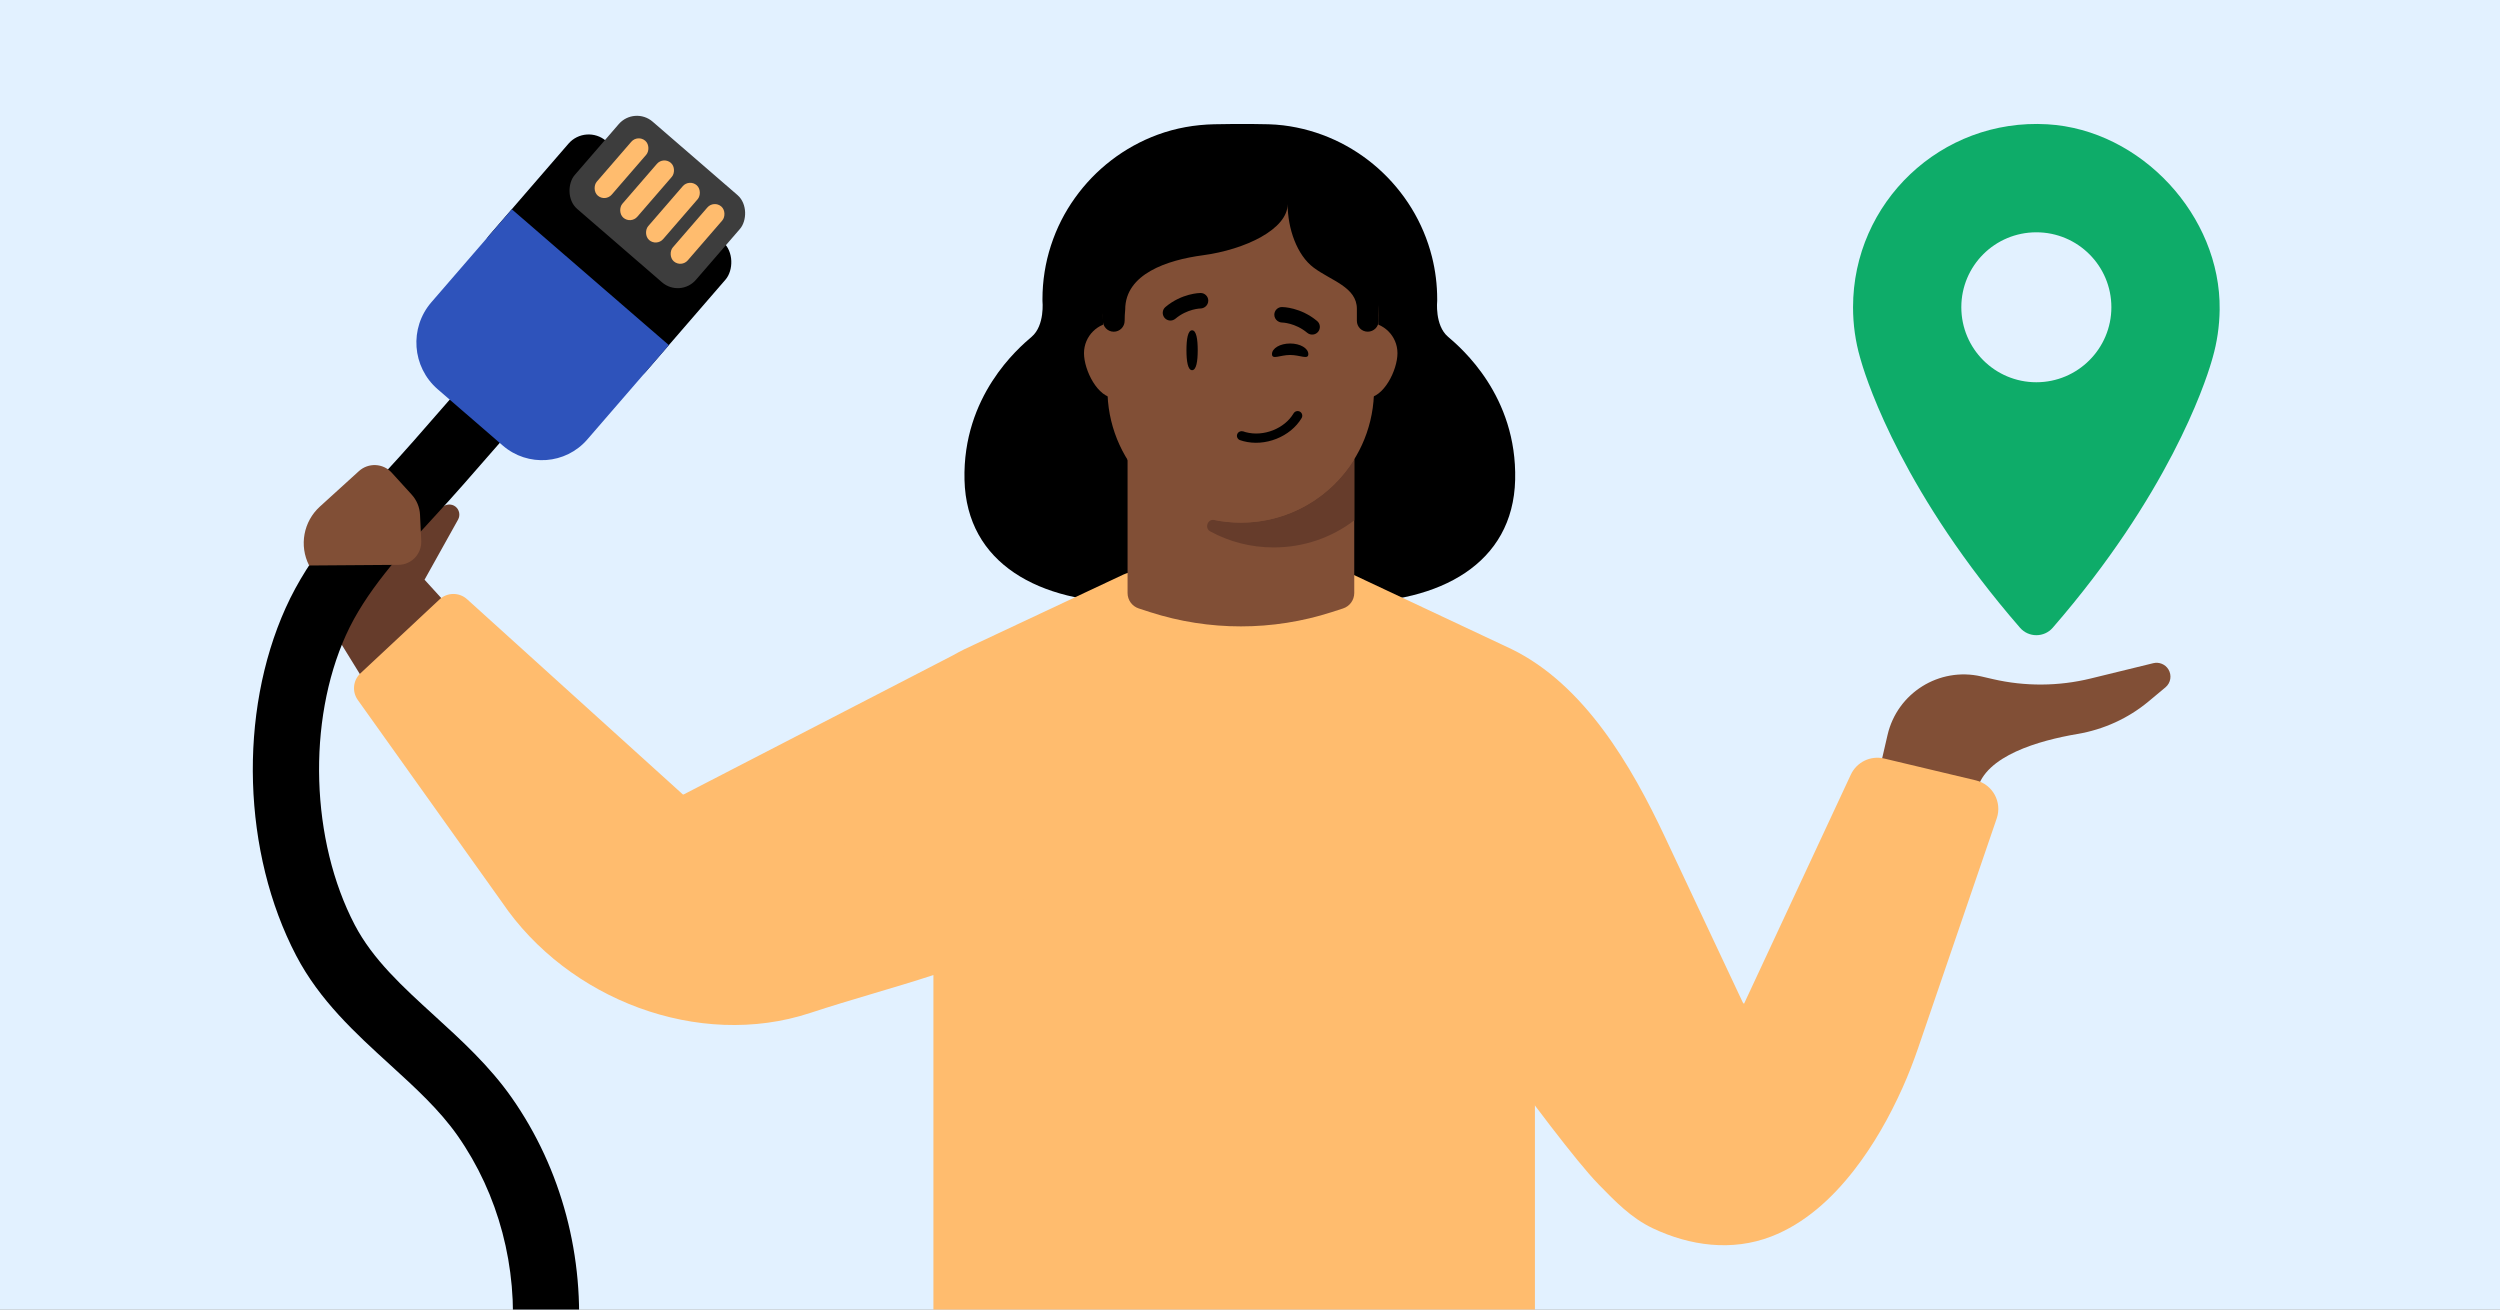
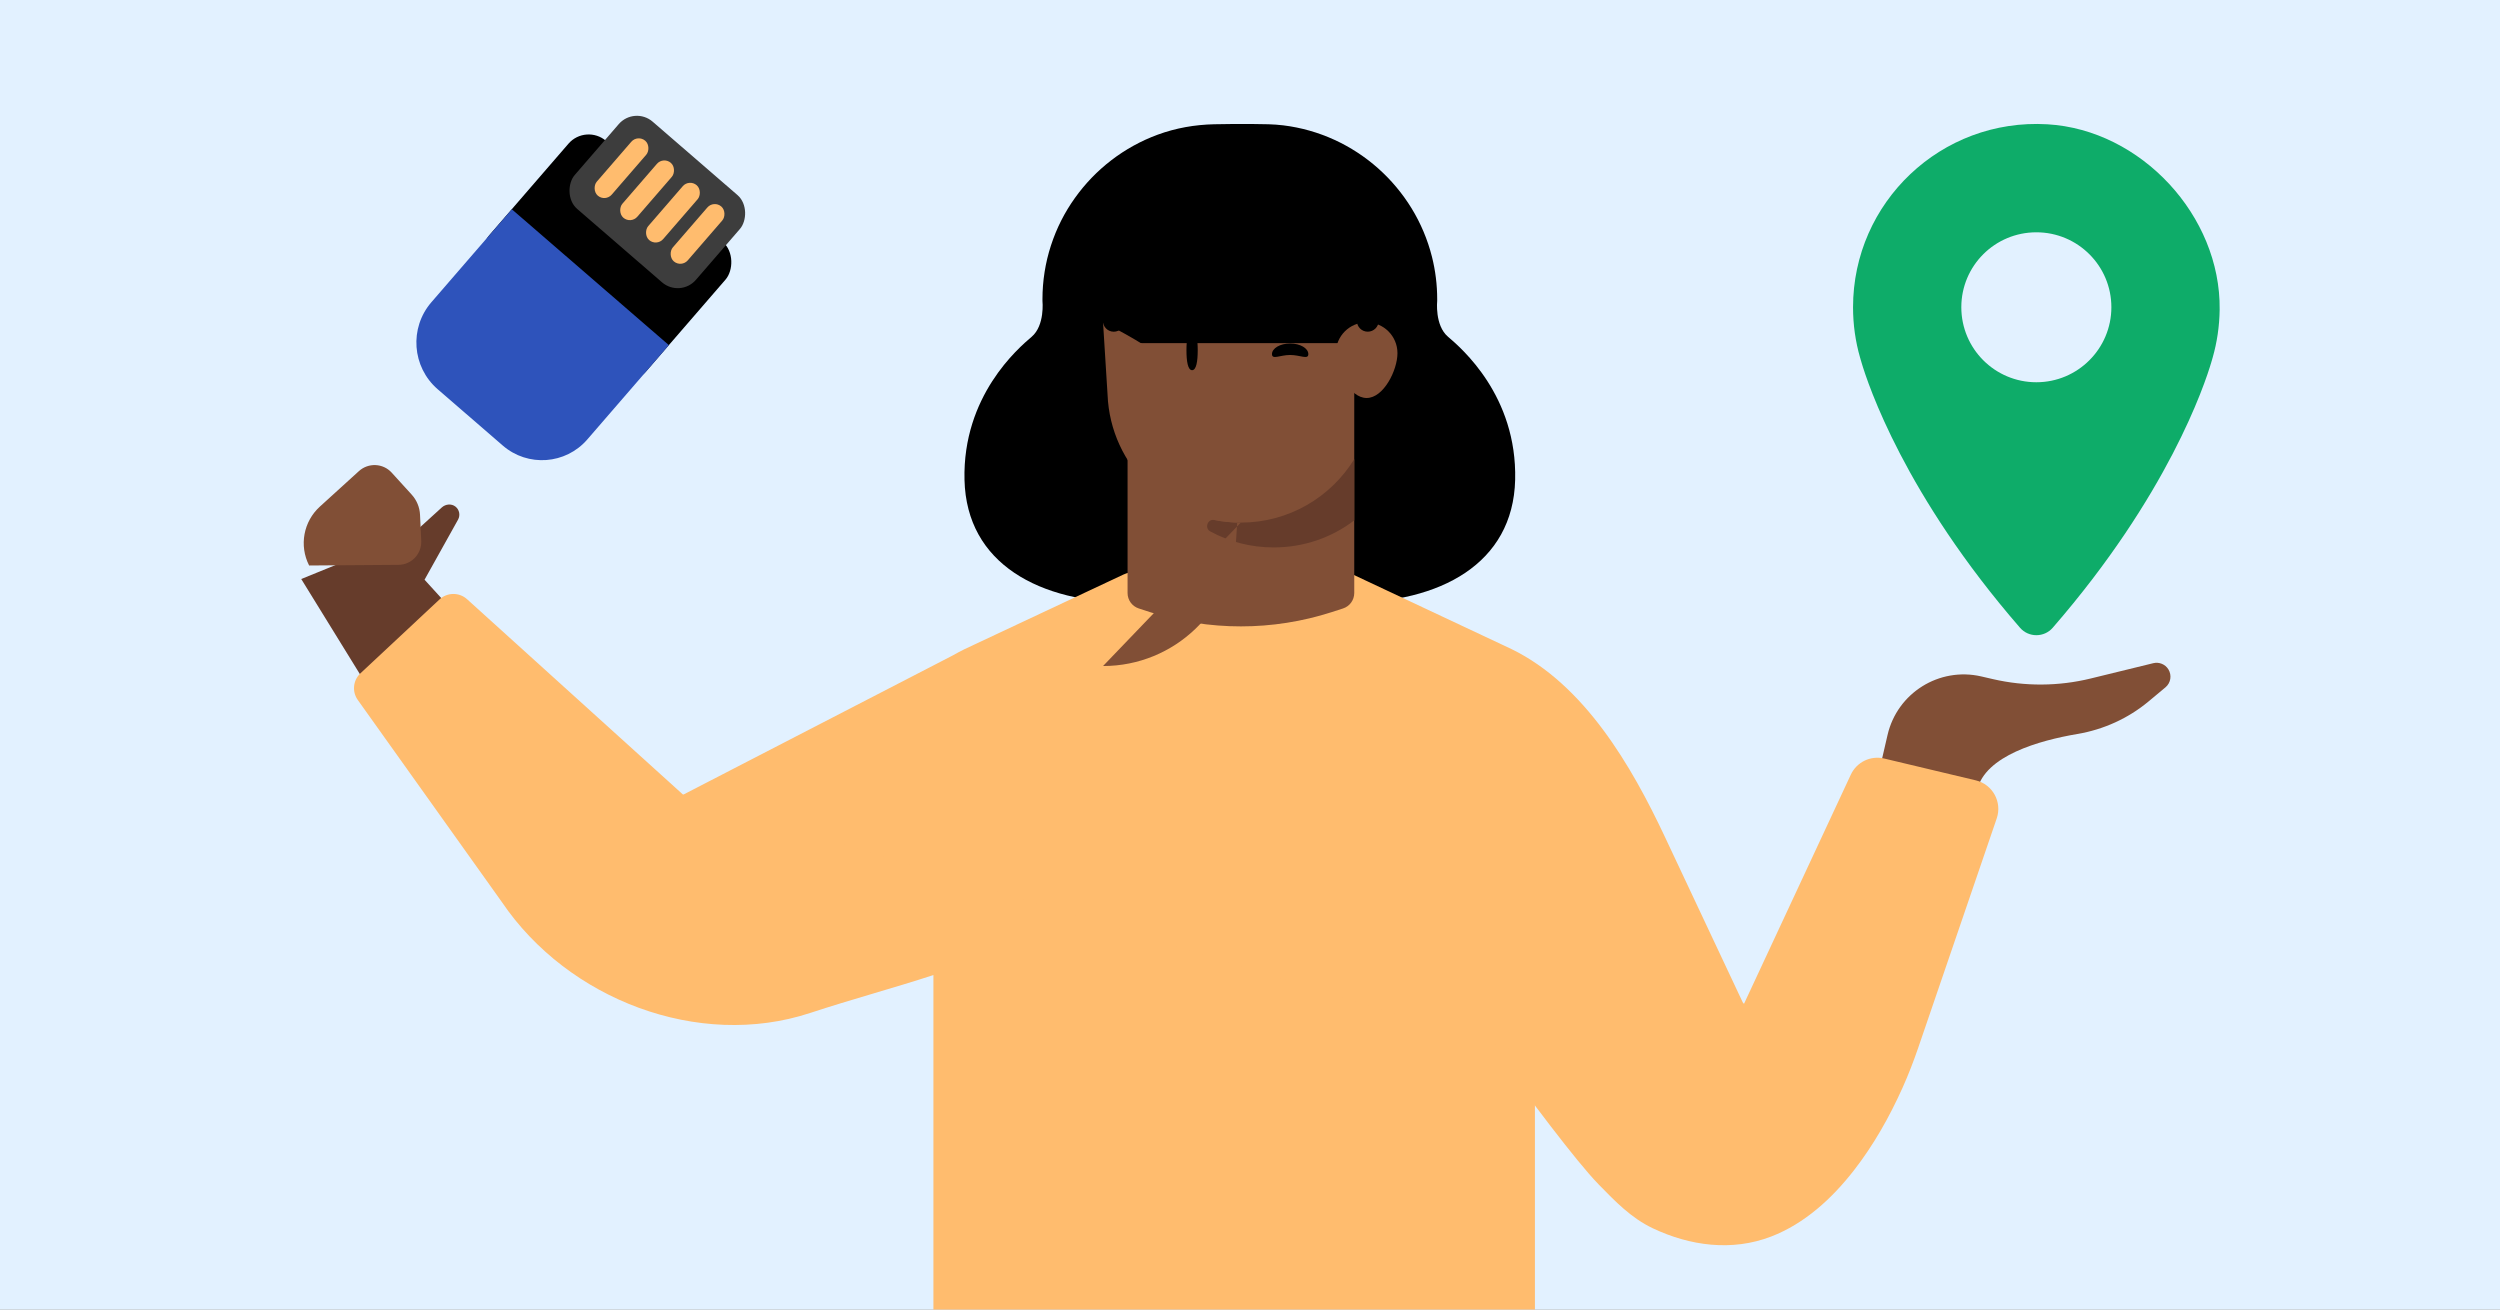
<svg xmlns="http://www.w3.org/2000/svg" viewBox="0 0 945 495">
  <rect x="0" y="0" width="945" height="495" fill="#808080" stroke="none" />
  <clipPath id="clippath">
    <path d="M0 0H945V495H0Z" />
  </clipPath>
  <g clip-path="url(#clippath)">
    <path d="M0 0H945V495H0Z" fill="#e2f1ff" />
    <path d="m785.23 277.46c9.91-1.69 19.22-5.89 26.94-12.33l6.38-5.32c2.01-1.68 2.48-4.58 1.09-6.81h0c-1.2-1.92-3.49-2.85-5.69-2.32l-23.66 5.79c-12.13 2.97-24.78 3.05-36.95.24l-4.41-1.02c-15.9-3.67-31.77 6.24-35.44 22.14l-2.84 12.3 36.73 8.48c3-12.98 23.49-18.71 37.85-21.16Z" fill="#814f36" />
    <path d="m427.82 227.84c-34.81.04-62.47-14.69-63.24-46.44-.77-31.75 20.33-49.79 25.39-54.1 5.06-4.31 4.08-13.57 4.08-13.57v-.62c0-6.9 1.08-13.79 3.22-20.35s5.13-12.43 9.02-17.89 8.52-10.25 13.79-14.3 11.23-7.35 17.52-9.66c6.89-2.53 14.05-3.78 21.37-3.94 4.97-.11 9.95-.14 14.93-.09 3.75.04 7.46.04 11.19.5 6.69.82 13.24 2.68 19.37 5.49 5.99 2.75 11.56 6.4 16.49 10.78 4.91 4.37 9.17 9.46 12.61 15.06 3.48 5.68 6.09 11.88 7.72 18.34 1.32 5.24 1.98 10.64 1.98 16.04v.62s-.98 9.26 4.08 13.57c5.06 4.31 26.16 22.35 25.39 54.1-.77 31.75-28.43 46.48-63.24 46.44" />
    <path d="m172.19 191.51c1.48 1.2 1.84 3.22 1 4.83l-12.71 22.79 12.76 14.03-25.14 41.21-34.23-55.5 30.4-12.39 3.76 2.59 18.98-17.26c1.43-1.3 3.66-1.51 5.18-.3Z" fill="#663c2b" />
    <path d="m567.76 398.06c.13.64-.28.73-1.54-.06" fill="#dbc5ff" />
    <path d="m248.34 305.51c5.58-2.89 111.6-57.65 111.6-57.65 1.53-.87 3.1-1.71 4.69-2.49l59.98-28.17c1.47-.69 3.08-1.05 4.71-1.05h77.44c1.63 0 3.24.36 4.71 1.05l59.9 28.16c27.58 13.47 45.37 44.21 57.93 70.91 4.61 9.79 9.22 19.59 13.82 29.38 5.23 11.11 10.45 22.22 15.68 33.33.28.31.43.47.43.47l40.38-86.63c2.22-4.77 7.49-7.32 12.61-6.1l34.63 8.25c6.36 1.52 10.03 8.18 7.92 14.37l-29.68 86.71s0 .03-.01.04c-1.77 5.14-3.72 10.19-5.95 15.16-4.94 10.99-10.93 21.61-18.34 31.13-8.25 10.6-18.59 20.14-31.29 25.03-14.8 5.7-30.69 3.55-44.78-3.14-8.12-3.86-14.19-10.17-20.38-16.51-8.88-9.11-25.97-32.36-40.83-51.97" fill="#ffbc6e" />
    <path d="m258.23 300.4-81.67-73.89c-2.97-2.69-7.5-2.65-10.43.08l-29.87 27.91c-2.82 2.64-3.26 6.96-1.01 10.1l54.46 76.38c24.88 36.79 74.34 55.83 116.53 41.92 15.42-5.08 31.14-9.29 46.59-14.33v181.61c0 4.26 3.45 7.71 7.71 7.71h211.95c4.26 0 7.71-3.45 7.71-7.71v-151.13c.17.14.35.28.52.43" fill="#ffbc6e" />
    <path d="m511.91 129.7v94.44c0 2.68-1.71 5.04-4.25 5.86l-4.3 1.39c-22.32 7.18-46.32 7.18-68.62 0l-4.27-1.39c-2.54-.82-4.25-3.18-4.25-5.83v-94.47h85.69 0Z" fill="#814f36" />
    <path d="m511.91 173.58v23.12c-8.46 6.46-19.03 10.23-30.46 10.23-8.67 0-16.83-2.17-23.96-6.05-2.32-1.26-1-4.85 1.59-4.35 3.22.66 6.55 1.01 9.95 1.01 18.08 0 34-9.57 42.87-23.97Z" fill="#663c2b" />
-     <path d="m433.04 133.5c0-6.46-5.22-11.65-11.64-11.65s-11.65 5.2-11.65 11.65 5.22 16.94 11.65 16.94 11.64-10.52 11.64-16.94Z" fill="#814f36" />
    <path d="m528.24 133.5c0-6.46-5.22-11.65-11.65-11.65s-11.65 5.2-11.65 11.65 5.22 16.94 11.65 16.94 11.65-10.52 11.65-16.94Z" fill="#814f36" />
-     <path d="m468.99 197.56c-27.04 0-49.25-21.35-50.33-48.34l-1.71-27.33c-1.19-29.57 22.47-54.2 52.05-54.2s53.23 24.62 52.05 54.2l-1.71 27.33c-1.08 26.99-23.3 48.34-50.34 48.34h0Z" fill="#814f36" />
+     <path d="m468.99 197.56c-27.04 0-49.25-21.35-50.33-48.34l-1.71-27.33s53.23 24.62 52.05 54.2l-1.71 27.33c-1.08 26.99-23.3 48.34-50.34 48.34h0Z" fill="#814f36" />
    <path d="m452.74 132.39c0 4.17-.53 7.54-2.13 7.54s-2.13-3.37-2.13-7.54.53-7.54 2.13-7.54 2.13 3.37 2.13 7.54Z" />
    <path d="m455.58 115.97c.71-.55 1.16-1.4 1.15-2.35-.02-1.58-1.31-2.88-2.91-2.87-.31 0-7.06.09-13.26 5.28-1.24 1.03-1.4 2.84-.37 4.1 1.03 1.23 2.86 1.39 4.1.36 4.53-3.81 9.51-3.89 9.57-3.89.64-.01 1.23-.28 1.72-.63Z" />
    <path d="m482.84 121.28c-.71-.55-1.16-1.4-1.15-2.35.02-1.58 1.31-2.88 2.91-2.87.31 0 7.06.09 13.26 5.28 1.24 1.03 1.4 2.84.37 4.1-1.03 1.23-2.86 1.39-4.1.36-4.53-3.81-9.51-3.89-9.57-3.89-.64-.01-1.23-.28-1.72-.63Z" />
    <path d="m494.55 133.86c0 2.22-3.08.32-6.87.32s-6.87 1.9-6.87-.32 3.08-4.02 6.87-4.02 6.87 1.8 6.87 4.02Z" />
-     <path d="m469.89 163.07c-.99-.27-1.92.22-2.23 1.08-.32.9.16 1.91 1.06 2.22.42.14.85.28 1.27.39 8.18 2.19 17.84-1.65 22.03-8.74.23-.4.3-.87.18-1.33-.12-.46-.4-.83-.81-1.08-.13-.09-.27-.14-.44-.18-.76-.2-1.57.13-1.97.81-3.42 5.8-11.36 8.93-18.11 7.12-.34-.09-.69-.18-1.01-.32v.02s.02 0 .02 0Z" />
    <path d="m521.12 121.29v-11.93h-.04c0-28.74-23.33-52.08-52.09-52.08s-52.1 23.34-52.1 52.08v11.9c0 2.26 1.83 4.13 4.11 4.13s4.12-1.87 4.12-4.13c0-1.39.07-2.81.21-4.24 0-13.5 15.93-18.73 29.31-20.52 16.08-2.15 32.09-9.87 32.09-19.35 0 9.22 3.5 19.29 9.85 24.03 6.57 4.92 16.32 7.35 16.32 15.56v4.54c0 2.27 1.84 4.1 4.11 4.1s4.12-1.83 4.12-4.1Z" />
-     <path d="m218.42 508.98-24.92-2.04c2.29-27.92-5.01-55.5-20.54-77.67-6.86-9.78-15.97-18.09-25.62-26.89-13.03-11.89-26.51-24.18-35.39-41.17-20.29-38.83-21.89-91.64-3.97-131.41 9-19.97 23.61-35.92 37.74-51.35 3.71-4.05 7.21-7.87 10.61-11.76l27.55-31.52 18.82 16.45-27.55 31.52c-3.59 4.11-7.36 8.22-11 12.19-12.8 13.97-26.03 28.42-33.38 44.73-14.7 32.62-13.33 77.68 3.33 109.56 6.84 13.08 18.13 23.38 30.08 34.28 10.23 9.33 20.8 18.97 29.25 31.02 18.88 26.93 27.75 60.33 24.99 94.06Z" />
    <path d="m116.84 213.74c-3.82-7.5-2.14-16.6 4.09-22.26l14.74-13.4c3.58-3.25 9.13-3 12.39.58l7.56 8.31c1.9 2.09 3.02 4.78 3.15 7.62l.46 9.85c.22 4.9-3.66 9.02-8.58 9.07l-33.79.25h0Z" fill="#814f36" />
    <rect height="66.04" rx="10.09" transform="matrix(.756 .654 -.654 .756 119.71 -126.48)" width="78.54" x="190.33" y="64.4" />
    <rect fill="#3d3d3d" height="43.62" rx="9.08" transform="matrix(.756 .654 -.654 .756 110.59 -143.96)" width="60.59" x="218.21" y="54.63" />
    <g fill="#ffbc6e">
      <rect height="27.44" rx="3.74" transform="matrix(.756 .654 -.654 .756 98.93 -138.22)" width="7.48" x="231.23" y="49.94" />
      <rect height="27.44" rx="3.74" transform="matrix(.756 .654 -.654 .756 106.76 -142.51)" width="7.48" x="240.9" y="58.3" />
      <rect height="27.44" rx="3.74" transform="matrix(.756 .654 -.654 .756 114.67 -146.84)" width="7.48" x="250.67" y="66.76" />
      <rect height="27.44" rx="3.74" transform="matrix(.756 .654 -.654 .756 122.21 -150.97)" width="7.48" x="259.97" y="74.81" />
    </g>
    <path d="m161.07 96.35h78.54v47.17c0 12.5-10.14 22.64-22.64 22.64h-32.56c-12.88 0-23.34-10.46-23.34-23.34v-46.47h0Z" fill="#2e53bb" transform="matrix(.756 .654 -.654 .756 134.71 -99.08)" />
    <path d="m773.88 46.98c-40.15-2.34-73.43 29.53-73.43 69.16 0 6.61.92 13 2.67 19.06.03.09.06.22.12.4.03.09.06.2.09.34.08.27.17.55.25.81-.01.01 0 .01 0 .03 2.59 8.81 16.46 50.38 59.99 100.51 3.25 3.75 9.11 3.75 12.36 0 43.52-50.13 57.4-91.69 59.99-100.51 0-.01.01-.01 0-.03.1-.31.18-.57.25-.81.03-.13.06-.25.09-.34.06-.18.09-.31.12-.4 1.66-5.79 2.57-11.87 2.65-18.17.45-35.46-29.74-67.99-65.13-70.05h-.02Zm-4.14 97.51c-15.67 0-28.36-12.69-28.36-28.36s12.69-28.32 28.36-28.32 28.36 12.69 28.36 28.32-12.69 28.36-28.36 28.36Z" fill="#0eac69" />
  </g>
</svg>